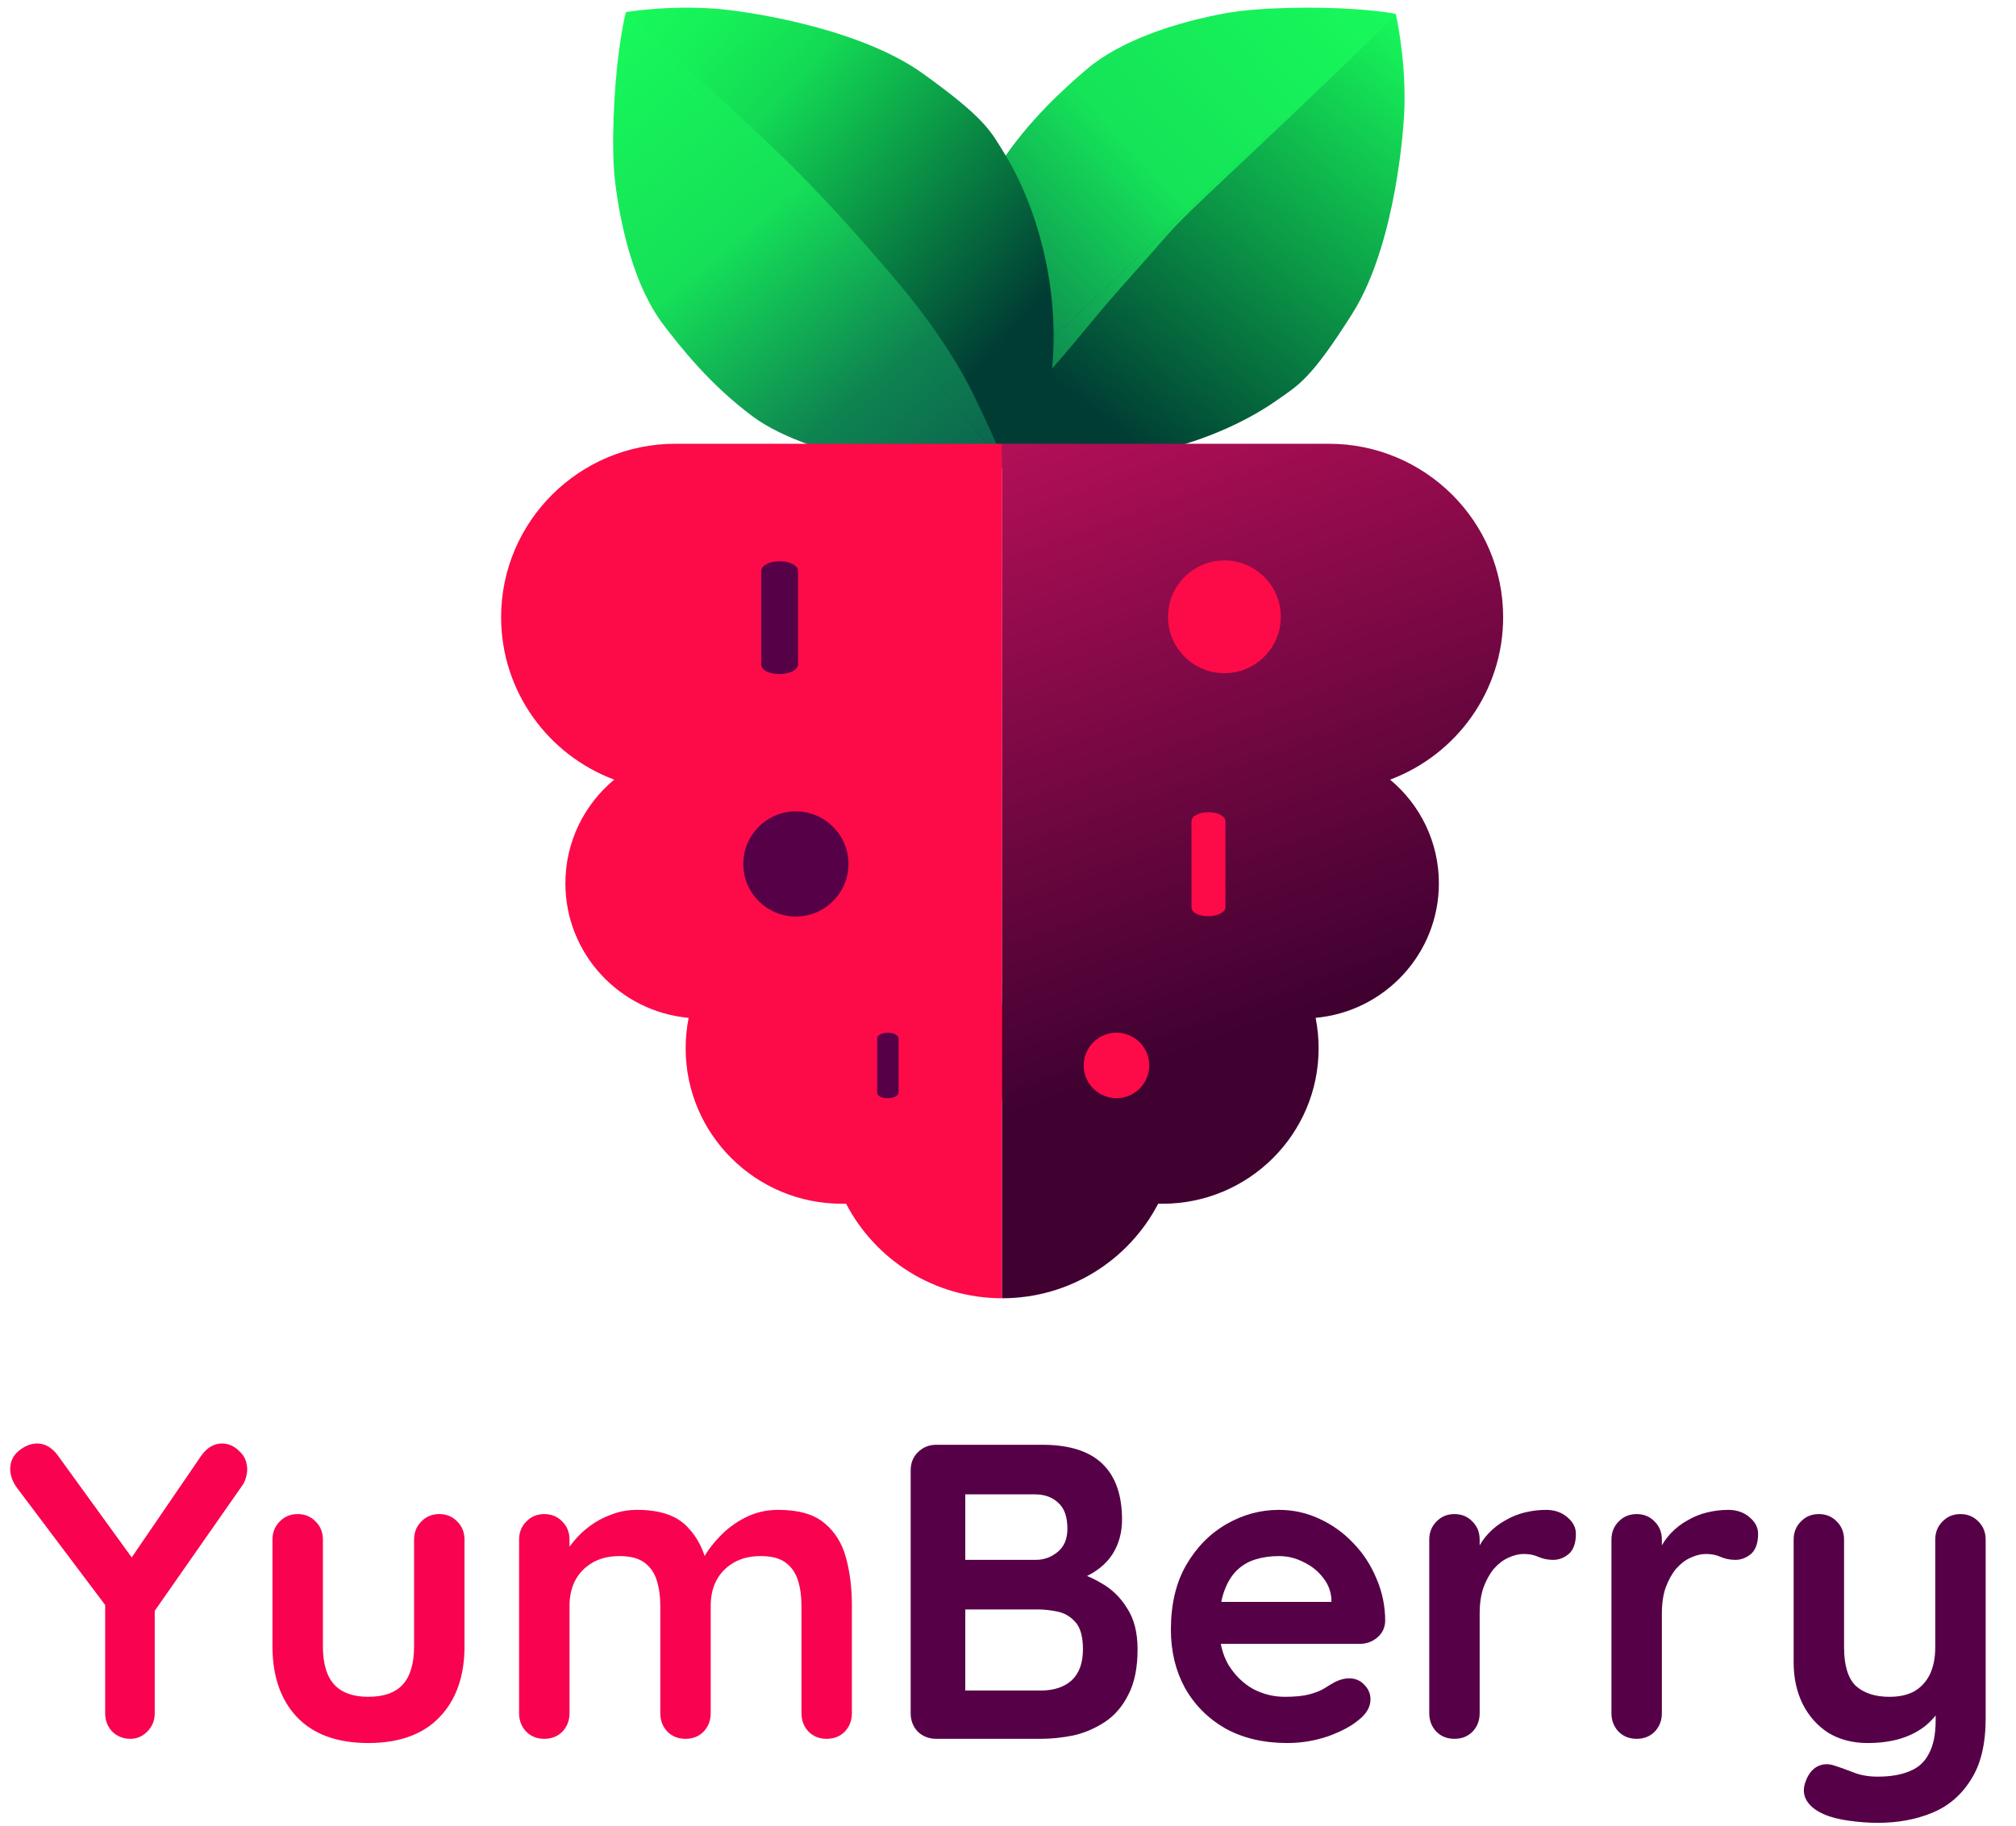
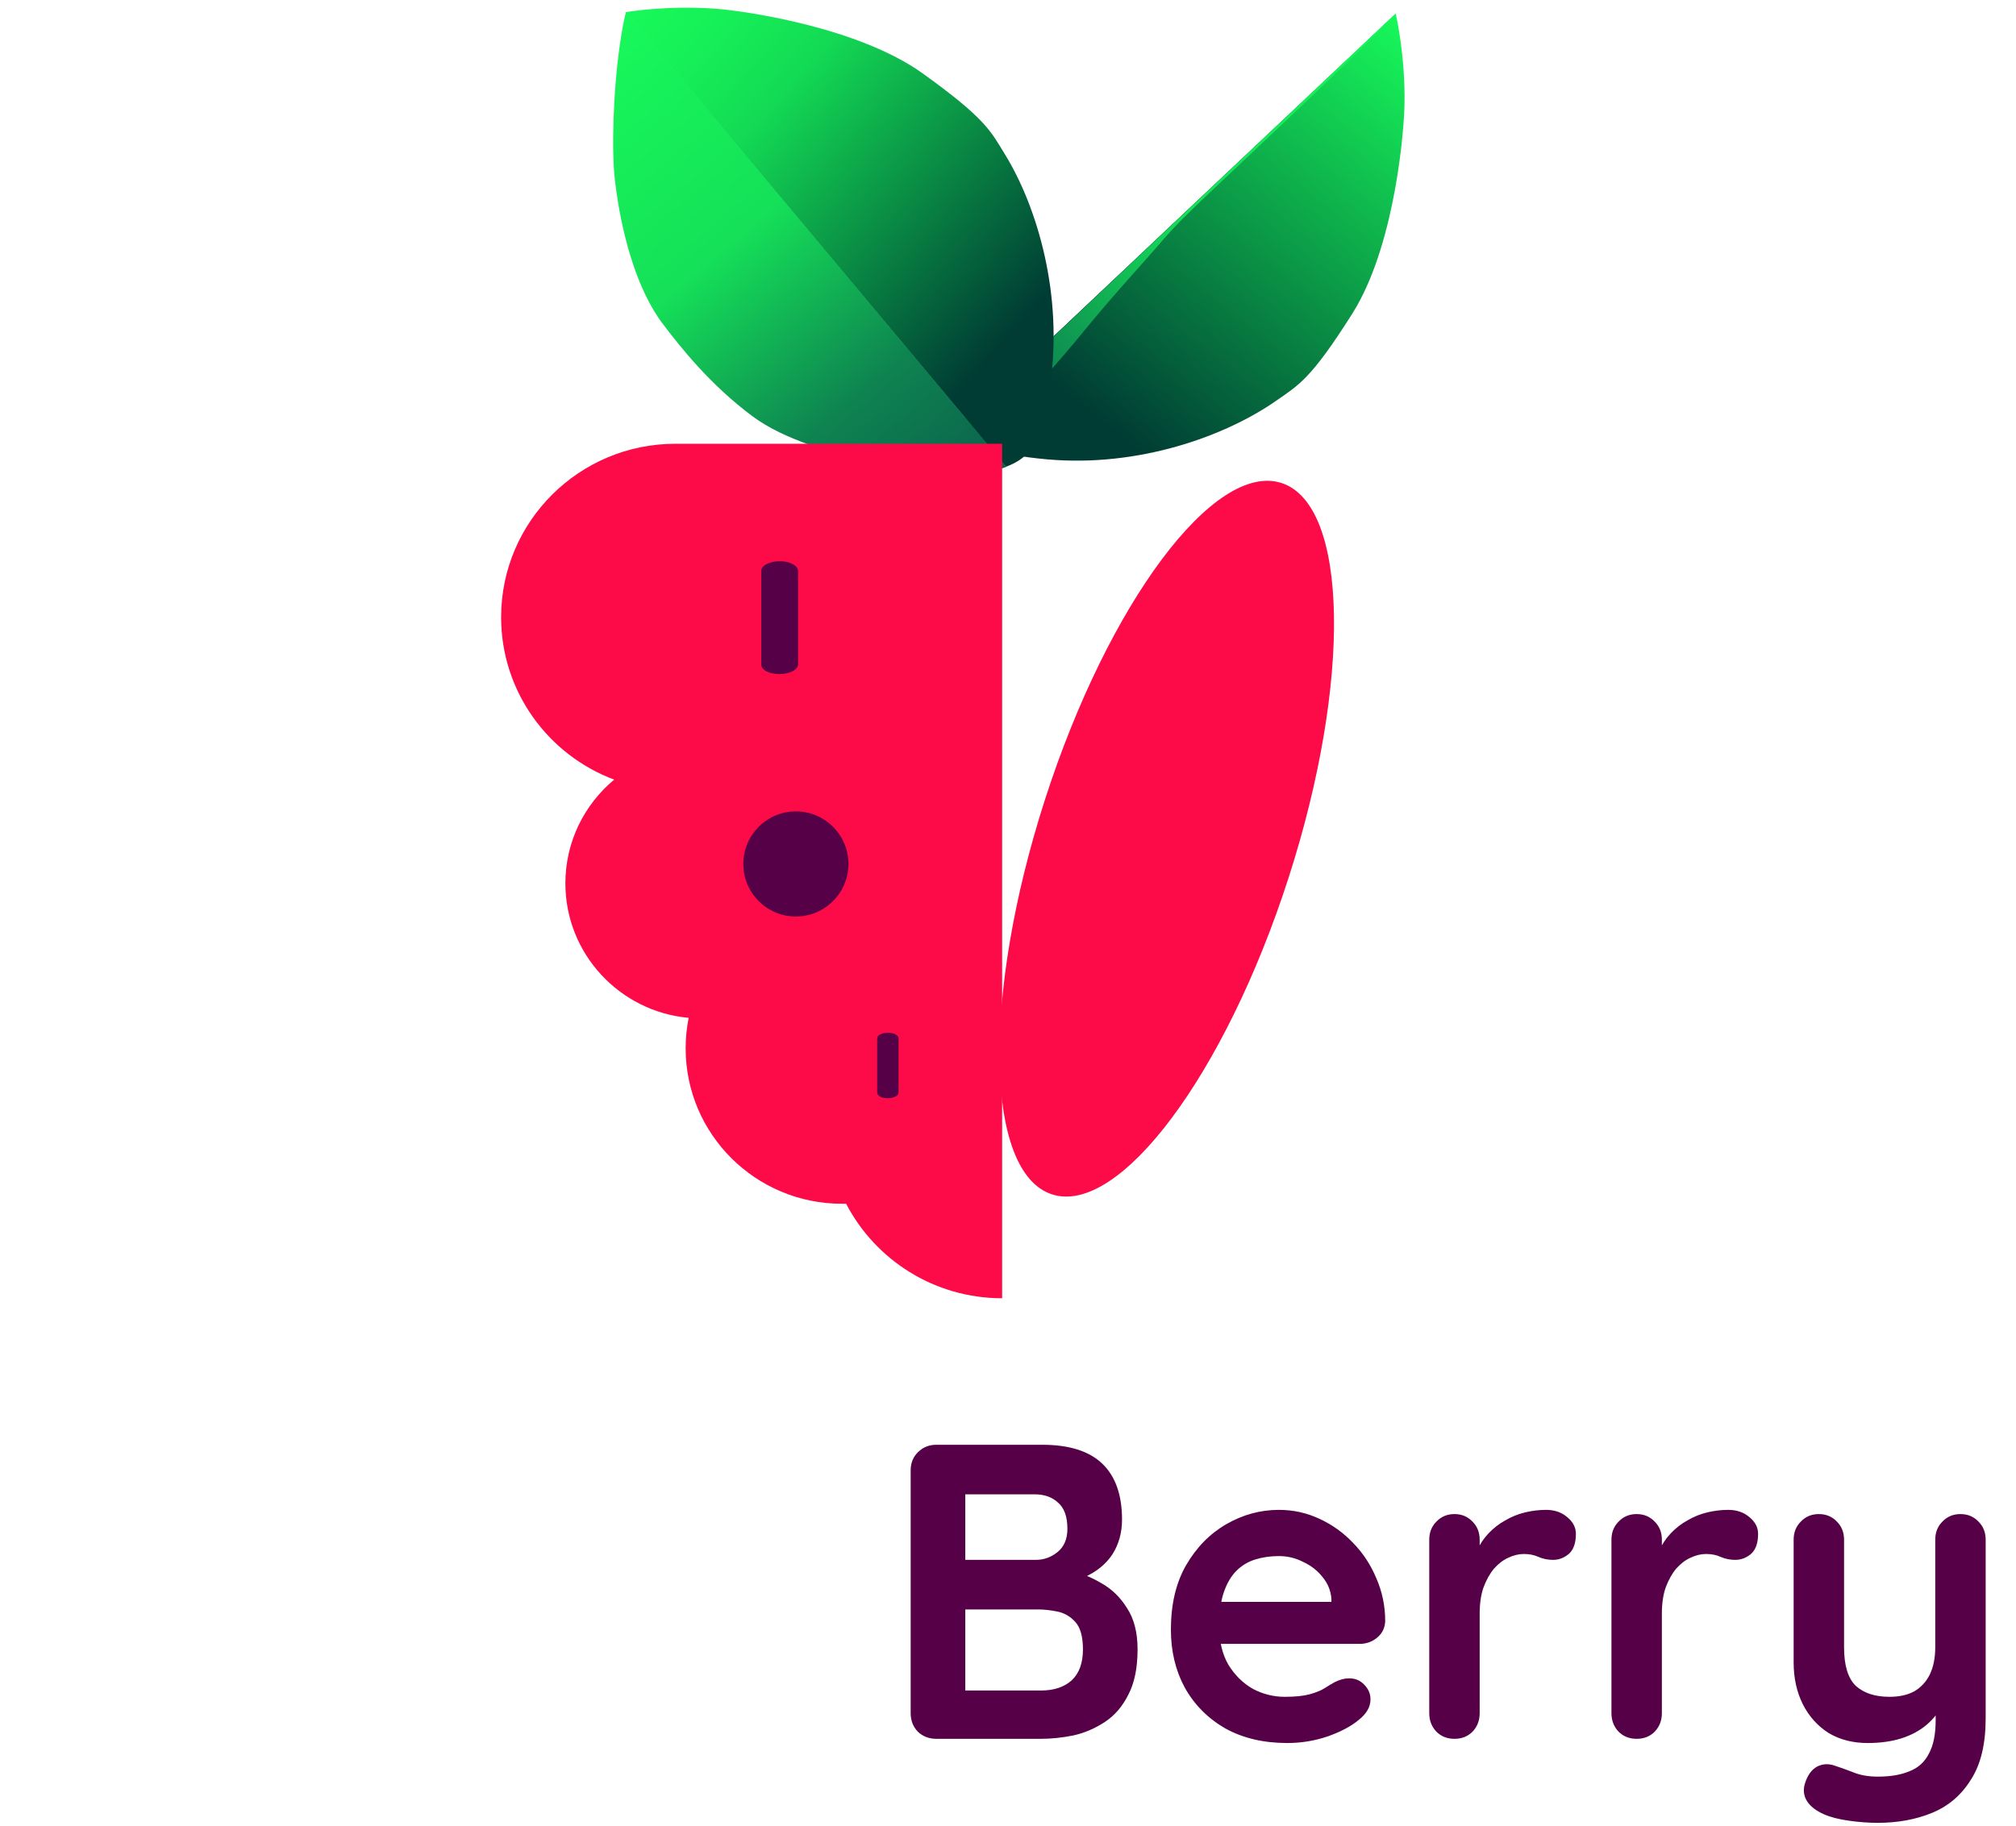
<svg xmlns="http://www.w3.org/2000/svg" fill="none" height="462" viewBox="0 0 510 462" width="510">
  <path d="M266.155 302.233C283.165 307.715 309.944 271.862 325.966 222.153C341.988 172.443 341.187 127.7 324.177 122.218C307.166 116.735 280.388 152.588 264.365 202.298C248.343 252.007 249.144 296.75 266.155 302.233Z" fill="#FC0B48" />
  <path d="M236.387 302.776C253.5 297.621 255.163 252.903 240.101 202.894C225.039 152.885 198.956 116.523 181.843 121.677C164.73 126.831 163.067 171.55 178.129 221.559C193.191 271.568 219.274 307.93 236.387 302.776Z" fill="#560147" />
  <path clip-rule="evenodd" d="M353.08 3.432C350.77 6.324 326.535 36.625 315.962 48.543C306.709 58.972 294.753 70.803 286.607 78.337C280.524 83.953 274.005 89.156 267.086 93.713C260.253 98.207 245.175 105.79 243.998 106.382" fill="url(#paint0_linear_6396_2)" fill-rule="evenodd" />
  <path clip-rule="evenodd" d="M243.998 106.382C246.813 112.733 251.201 115.011 264.914 116.237C288.017 118.293 309.982 110.415 322.916 101.355C328.55 97.412 331.589 95.99 342.057 79.433C342.478 78.77 342.885 78.085 343.28 77.391C352.99 60.209 355.177 33.306 355.305 26.438C355.538 13.997 353.132 3.654 353.08 3.432" fill="url(#paint1_linear_6396_2)" fill-rule="evenodd" />
  <path clip-rule="evenodd" d="M353.057 3.53C350.746 6.421 330.345 25.88 311.214 43.852C294.668 59.397 297.94 56.646 288.525 67.175C275.244 82.014 275.102 83.032 266.808 92.527C261.428 98.688 245.151 105.888 243.974 106.479" fill="url(#paint2_linear_6396_2)" fill-rule="evenodd" />
-   <path clip-rule="evenodd" d="M353.056 3.53C353.056 3.528 353.055 3.526 353.055 3.526C353.055 3.526 350.508 2.896 343.112 2.347C333.255 1.616 318.485 1.834 310.25 3.312C297.736 5.557 283.453 10.191 274.87 17.554C269.24 22.384 260.287 30.345 252.93 41.547C247.351 50.04 244.982 62.417 242.854 71.197C241.033 78.701 238.506 88.349 240.16 94.215C241.639 99.462 242.626 103.441 243.974 106.479" fill="url(#paint3_linear_6396_2)" fill-rule="evenodd" />
  <path d="M243.997 106.382C243.949 106.409 243.924 106.419 243.924 106.419" stroke="black" stroke-linecap="round" stroke-linejoin="round" stroke-miterlimit="1.5" />
  <path clip-rule="evenodd" d="M158.255 3.083C161.004 5.561 189.809 31.556 201.076 42.82C210.936 52.677 222.035 65.316 229.071 73.896C234.315 80.302 239.121 87.119 243.258 94.297C247.338 101.386 254.01 116.888 254.53 118.098" fill="url(#paint4_linear_6396_2)" fill-rule="evenodd" />
  <path clip-rule="evenodd" d="M254.53 118.098C261.038 115.666 263.573 111.421 265.613 97.805C269.04 74.865 262.483 52.471 254.208 39.021C250.608 33.163 249.369 30.044 233.464 18.609C217.13 6.864 188.479 2.79 181.351 2.231C168.947 1.259 158.479 3.044 158.255 3.083" fill="url(#paint5_linear_6396_2)" fill-rule="evenodd" />
-   <path clip-rule="evenodd" d="M158.351 3.112C161.1 5.591 189.905 31.586 201.172 42.85C211.032 52.706 222.131 65.345 229.167 73.925C234.411 80.332 239.217 87.149 243.354 94.327C247.434 101.415 254.106 116.917 254.626 118.128" fill="url(#paint6_linear_6396_2)" fill-rule="evenodd" />
  <path clip-rule="evenodd" d="M158.351 3.112C158.349 3.112 158.347 3.113 158.347 3.113C158.347 3.113 157.566 5.619 156.578 12.969C155.262 22.765 154.601 37.522 155.586 45.83C157.082 58.455 160.859 72.989 167.698 81.994C172.184 87.902 179.598 97.313 190.342 105.324C198.489 111.399 210.702 114.499 219.34 117.146C226.723 119.41 236.203 122.507 242.157 121.205C247.483 120.041 251.513 119.292 254.626 118.128" fill="url(#paint7_linear_6396_2)" fill-rule="evenodd" />
-   <path d="M254.53 118.098C254.555 118.148 254.563 118.174 254.563 118.174" stroke="black" stroke-linecap="round" stroke-linejoin="round" stroke-miterlimit="1.5" />
  <path clip-rule="evenodd" d="M253.517 328.517C236.347 328.517 221.444 318.805 214.045 304.603H212.956C191.154 304.603 173.454 286.981 173.454 265.277C173.454 262.637 173.713 260.057 174.214 257.561C156.738 255.976 143.029 241.332 143.029 223.524C143.029 212.985 147.832 203.555 155.372 197.282C138.668 191.034 126.772 174.98 126.772 156.182C126.772 131.958 146.532 112.292 170.865 112.292H253.517V328.517ZM201.337 205.312C193.991 205.312 188.034 211.273 188.034 218.615C188.034 225.958 193.991 231.919 201.337 231.919C208.677 231.919 214.639 225.958 214.639 218.615C214.639 211.273 208.677 205.312 201.337 205.312Z" fill="#FC0B48" fill-rule="evenodd" />
-   <path clip-rule="evenodd" d="M253.516 328.517V112.292H336.168C360.501 112.292 380.261 131.958 380.261 156.182C380.261 174.98 368.365 191.034 351.66 197.282C359.2 203.555 364.003 212.985 364.003 223.524C364.003 241.332 350.295 255.976 332.819 257.561C333.319 260.057 333.578 262.637 333.578 265.277C333.578 286.981 315.879 304.603 294.077 304.603H292.988C285.589 318.805 270.685 328.517 253.516 328.517ZM309.751 141.818C301.876 141.818 295.483 148.21 295.483 156.083C295.483 163.956 301.876 170.348 309.751 170.348C317.621 170.348 324.013 163.956 324.013 156.083C324.013 148.21 317.621 141.818 309.751 141.818ZM282.44 261.315C277.866 261.315 274.152 265.029 274.152 269.602C274.152 274.175 277.866 277.888 282.44 277.888C287.013 277.888 290.727 274.175 290.727 269.602C290.727 265.029 287.013 261.315 282.44 261.315Z" fill="url(#paint8_linear_6396_2)" fill-rule="evenodd" />
  <path d="M310.003 229.541C310.003 230.193 309.568 230.743 308.698 231.194C307.829 231.619 306.822 231.834 305.678 231.834C304.443 231.834 303.413 231.619 302.589 231.194C301.811 230.743 301.422 230.193 301.422 229.541V207.817C301.422 207.164 301.834 206.627 302.658 206.198C303.481 205.748 304.534 205.524 305.815 205.524C306.959 205.524 307.943 205.748 308.767 206.198C309.591 206.627 310.003 207.164 310.003 207.817V229.541Z" fill="#FC0B48" />
  <path d="M201.886 168.077C201.886 168.785 201.414 169.382 200.471 169.87C199.528 170.332 198.436 170.565 197.194 170.565C195.854 170.565 194.736 170.332 193.843 169.87C192.999 169.382 192.577 168.785 192.577 168.077V144.508C192.577 143.801 193.024 143.217 193.918 142.752C194.811 142.263 195.953 142.021 197.343 142.021C198.584 142.021 199.652 142.263 200.545 142.752C201.439 143.217 201.886 143.801 201.886 144.508V168.077Z" fill="#560147" />
  <path d="M227.311 276.455C227.311 276.866 227.037 277.213 226.489 277.497C225.941 277.765 225.307 277.9 224.586 277.9C223.808 277.9 223.159 277.765 222.64 277.497C222.15 277.213 221.905 276.866 221.905 276.455V262.768C221.905 262.357 222.164 262.019 222.683 261.748C223.202 261.465 223.865 261.324 224.672 261.324C225.393 261.324 226.013 261.465 226.532 261.748C227.051 262.019 227.311 262.357 227.311 262.768V276.455Z" fill="#560147" />
-   <path d="M56.155 365.271C57.785 365.271 59.238 365.909 60.513 367.184C61.86 368.389 62.533 369.948 62.533 371.862C62.533 372.499 62.427 373.173 62.214 373.881C62.072 374.519 61.789 375.157 61.364 375.795L37.234 410.342L39.147 403.008V433.516C39.147 435.358 38.509 436.917 37.234 438.193C36.029 439.398 34.612 440 32.982 440C31.21 440 29.686 439.398 28.411 438.193C27.206 436.917 26.604 435.358 26.604 433.516V403.858L27.454 407.26L4.493 376.751C3.785 375.83 3.289 374.944 3.005 374.094C2.722 373.244 2.58 372.464 2.58 371.755C2.58 369.842 3.324 368.283 4.812 367.078C6.3 365.873 7.824 365.271 9.383 365.271C11.367 365.271 13.104 366.263 14.592 368.247L35.001 396.417L32.025 395.992L50.84 368.46C52.328 366.334 54.1 365.271 56.155 365.271ZM111.13 383.129C112.973 383.129 114.497 383.767 115.701 385.043C116.906 386.248 117.508 387.771 117.508 389.614V416.614C117.508 424.126 115.418 430.079 111.237 434.472C107.056 438.866 101.032 441.063 93.166 441.063C85.299 441.063 79.276 438.866 75.095 434.472C70.984 430.079 68.929 424.126 68.929 416.614V389.614C68.929 387.771 69.532 386.248 70.736 385.043C71.941 383.767 73.465 383.129 75.307 383.129C77.15 383.129 78.674 383.767 79.878 385.043C81.083 386.248 81.685 387.771 81.685 389.614V416.614C81.685 420.937 82.642 424.161 84.555 426.287C86.469 428.342 89.339 429.37 93.166 429.37C97.063 429.37 99.969 428.342 101.882 426.287C103.796 424.161 104.752 420.937 104.752 416.614V389.614C104.752 387.771 105.355 386.248 106.56 385.043C107.764 383.767 109.288 383.129 111.13 383.129ZM161.189 382.066C166.858 382.066 171.039 383.448 173.732 386.212C176.425 388.905 178.197 392.413 179.047 396.736L177.24 395.779L178.09 394.078C178.941 392.448 180.252 390.712 182.023 388.87C183.795 386.956 185.921 385.362 188.401 384.086C190.953 382.74 193.787 382.066 196.905 382.066C202.008 382.066 205.87 383.165 208.492 385.362C211.185 387.559 213.028 390.5 214.02 394.185C215.012 397.799 215.508 401.838 215.508 406.303V433.516C215.508 435.358 214.906 436.917 213.701 438.193C212.496 439.398 210.972 440 209.13 440C207.287 440 205.764 439.398 204.559 438.193C203.354 436.917 202.752 435.358 202.752 433.516V406.303C202.752 403.964 202.468 401.874 201.901 400.031C201.335 398.118 200.307 396.594 198.819 395.46C197.331 394.326 195.205 393.759 192.441 393.759C189.748 393.759 187.445 394.326 185.531 395.46C183.618 396.594 182.165 398.118 181.173 400.031C180.252 401.874 179.791 403.964 179.791 406.303V433.516C179.791 435.358 179.189 436.917 177.984 438.193C176.779 439.398 175.256 440 173.413 440C171.571 440 170.047 439.398 168.842 438.193C167.637 436.917 167.035 435.358 167.035 433.516V406.303C167.035 403.964 166.752 401.874 166.185 400.031C165.618 398.118 164.59 396.594 163.102 395.46C161.614 394.326 159.488 393.759 156.724 393.759C154.031 393.759 151.728 394.326 149.814 395.46C147.901 396.594 146.448 398.118 145.456 400.031C144.535 401.874 144.074 403.964 144.074 406.303V433.516C144.074 435.358 143.472 436.917 142.267 438.193C141.062 439.398 139.539 440 137.696 440C135.854 440 134.33 439.398 133.125 438.193C131.921 436.917 131.318 435.358 131.318 433.516V389.614C131.318 387.771 131.921 386.248 133.125 385.043C134.33 383.767 135.854 383.129 137.696 383.129C139.539 383.129 141.062 383.767 142.267 385.043C143.472 386.248 144.074 387.771 144.074 389.614V394.185L142.48 393.866C143.118 392.661 144.003 391.385 145.137 390.039C146.271 388.622 147.653 387.311 149.283 386.106C150.913 384.901 152.72 383.944 154.704 383.236C156.689 382.456 158.85 382.066 161.189 382.066Z" fill="#F9024F" />
  <path d="M263.649 365.59C270.452 365.59 275.519 367.184 278.849 370.373C282.18 373.562 283.846 378.275 283.846 384.511C283.846 387.842 283.031 390.783 281.401 393.334C279.771 395.815 277.361 397.763 274.172 399.181C270.983 400.527 267.05 401.2 262.373 401.2L262.798 396.417C264.995 396.417 267.511 396.736 270.345 397.374C273.18 397.941 275.908 399.004 278.53 400.563C281.223 402.051 283.42 404.177 285.121 406.941C286.893 409.634 287.779 413.106 287.779 417.358C287.779 422.035 286.999 425.862 285.44 428.838C283.952 431.815 281.968 434.118 279.487 435.748C277.007 437.378 274.349 438.512 271.515 439.15C268.68 439.717 265.952 440 263.33 440H236.861C235.018 440 233.459 439.398 232.184 438.193C230.979 436.917 230.377 435.358 230.377 433.516V372.074C230.377 370.232 230.979 368.708 232.184 367.503C233.459 366.228 235.018 365.59 236.861 365.59H263.649ZM261.735 378.133H242.814L244.196 376.433V395.673L242.92 394.716H262.054C264.109 394.716 265.952 394.043 267.582 392.696C269.212 391.35 270.027 389.401 270.027 386.85C270.027 383.803 269.247 381.606 267.688 380.259C266.2 378.842 264.215 378.133 261.735 378.133ZM262.586 407.26H243.239L244.196 406.409V428.838L243.133 427.775H263.33C266.589 427.775 269.176 426.925 271.09 425.224C273.003 423.453 273.96 420.831 273.96 417.358C273.96 414.169 273.322 411.866 272.046 410.449C270.771 409.031 269.247 408.145 267.475 407.791C265.704 407.437 264.074 407.26 262.586 407.26ZM325.653 441.063C319.629 441.063 314.385 439.823 309.921 437.342C305.527 434.791 302.125 431.354 299.716 427.031C297.377 422.709 296.208 417.819 296.208 412.362C296.208 405.984 297.483 400.563 300.035 396.098C302.657 391.563 306.058 388.09 310.239 385.681C314.421 383.271 318.85 382.066 323.527 382.066C327.141 382.066 330.543 382.811 333.732 384.299C336.992 385.787 339.862 387.842 342.342 390.464C344.822 393.015 346.771 395.992 348.189 399.393C349.677 402.795 350.421 406.409 350.421 410.236C350.35 411.937 349.677 413.319 348.401 414.382C347.126 415.445 345.637 415.976 343.937 415.976H303.33L300.141 405.346H339.153L336.814 407.472V404.602C336.673 402.547 335.929 400.704 334.582 399.074C333.307 397.445 331.677 396.169 329.692 395.248C327.779 394.256 325.724 393.759 323.527 393.759C321.401 393.759 319.417 394.043 317.574 394.61C315.732 395.177 314.137 396.134 312.791 397.48C311.444 398.826 310.381 400.634 309.602 402.901C308.822 405.169 308.432 408.039 308.432 411.512C308.432 415.338 309.212 418.598 310.771 421.291C312.401 423.913 314.456 425.933 316.936 427.35C319.488 428.697 322.181 429.37 325.015 429.37C327.637 429.37 329.728 429.157 331.287 428.732C332.846 428.307 334.086 427.811 335.007 427.244C336 426.606 336.885 426.075 337.665 425.649C338.94 425.012 340.145 424.693 341.279 424.693C342.838 424.693 344.114 425.224 345.106 426.287C346.169 427.35 346.7 428.59 346.7 430.008C346.7 431.921 345.708 433.657 343.724 435.216C341.881 436.776 339.295 438.157 335.964 439.362C332.633 440.496 329.196 441.063 325.653 441.063ZM367.944 440C366.101 440 364.578 439.398 363.373 438.193C362.168 436.917 361.566 435.358 361.566 433.516V389.614C361.566 387.771 362.168 386.248 363.373 385.043C364.578 383.767 366.101 383.129 367.944 383.129C369.786 383.129 371.31 383.767 372.515 385.043C373.719 386.248 374.322 387.771 374.322 389.614V399.606L373.578 392.484C374.357 390.783 375.349 389.295 376.554 388.019C377.83 386.673 379.247 385.574 380.806 384.724C382.365 383.803 384.03 383.129 385.802 382.704C387.574 382.279 389.345 382.066 391.117 382.066C393.243 382.066 395.015 382.669 396.432 383.874C397.92 385.078 398.664 386.496 398.664 388.126C398.664 390.464 398.062 392.165 396.857 393.228C395.653 394.22 394.342 394.716 392.924 394.716C391.578 394.716 390.338 394.468 389.204 393.972C388.141 393.476 386.901 393.228 385.483 393.228C384.208 393.228 382.897 393.547 381.55 394.185C380.275 394.752 379.07 395.673 377.936 396.948C376.873 398.224 375.987 399.819 375.278 401.732C374.641 403.575 374.322 405.771 374.322 408.323V433.516C374.322 435.358 373.719 436.917 372.515 438.193C371.31 439.398 369.786 440 367.944 440ZM414.035 440C412.192 440 410.669 439.398 409.464 438.193C408.259 436.917 407.657 435.358 407.657 433.516V389.614C407.657 387.771 408.259 386.248 409.464 385.043C410.669 383.767 412.192 383.129 414.035 383.129C415.877 383.129 417.401 383.767 418.606 385.043C419.81 386.248 420.413 387.771 420.413 389.614V399.606L419.669 392.484C420.448 390.783 421.44 389.295 422.645 388.019C423.921 386.673 425.338 385.574 426.897 384.724C428.456 383.803 430.121 383.129 431.893 382.704C433.665 382.279 435.436 382.066 437.208 382.066C439.334 382.066 441.106 382.669 442.523 383.874C444.011 385.078 444.755 386.496 444.755 388.126C444.755 390.464 444.153 392.165 442.948 393.228C441.744 394.22 440.433 394.716 439.015 394.716C437.669 394.716 436.429 394.468 435.295 393.972C434.232 393.476 432.992 393.228 431.574 393.228C430.299 393.228 428.988 393.547 427.641 394.185C426.366 394.752 425.161 395.673 424.027 396.948C422.964 398.224 422.078 399.819 421.369 401.732C420.732 403.575 420.413 405.771 420.413 408.323V433.516C420.413 435.358 419.81 436.917 418.606 438.193C417.401 439.398 415.877 440 414.035 440ZM495.949 383.129C497.791 383.129 499.315 383.767 500.52 385.043C501.725 386.248 502.327 387.771 502.327 389.614V434.791C502.327 441.311 501.087 446.484 498.606 450.311C496.197 454.209 492.937 457.008 488.827 458.709C484.717 460.41 480.11 461.26 475.008 461.26C472.74 461.26 470.331 461.083 467.779 460.729C465.228 460.374 463.138 459.843 461.508 459.134C459.382 458.213 457.894 457.043 457.043 455.626C456.264 454.28 456.122 452.827 456.618 451.268C457.256 449.213 458.283 447.795 459.701 447.016C461.118 446.307 462.606 446.236 464.165 446.803C465.299 447.158 466.787 447.689 468.63 448.398C470.472 449.177 472.598 449.567 475.008 449.567C478.268 449.567 480.961 449.106 483.087 448.185C485.283 447.335 486.913 445.847 487.976 443.721C489.11 441.665 489.677 438.831 489.677 435.216V428.094L491.91 430.646C490.705 432.984 489.181 434.933 487.339 436.492C485.567 437.98 483.441 439.114 480.961 439.894C478.48 440.673 475.646 441.063 472.457 441.063C468.701 441.063 465.405 440.213 462.571 438.512C459.807 436.74 457.645 434.331 456.086 431.283C454.527 428.165 453.748 424.622 453.748 420.653V389.614C453.748 387.771 454.35 386.248 455.555 385.043C456.76 383.767 458.283 383.129 460.126 383.129C461.968 383.129 463.492 383.767 464.697 385.043C465.901 386.248 466.504 387.771 466.504 389.614V416.827C466.504 421.433 467.496 424.693 469.48 426.606C471.535 428.449 474.37 429.37 477.984 429.37C480.465 429.37 482.555 428.909 484.256 427.988C485.957 426.996 487.268 425.579 488.189 423.736C489.11 421.823 489.571 419.52 489.571 416.827V389.614C489.571 387.771 490.173 386.248 491.378 385.043C492.583 383.767 494.106 383.129 495.949 383.129Z" fill="#560147" />
  <defs>
    <linearGradient gradientUnits="userSpaceOnUse" id="paint0_linear_6396_2" x1="353.08" x2="274.286" y1="3.432" y2="103.011">
      <stop stop-color="#17F95A" />
      <stop offset="1" stop-color="#003C34" />
    </linearGradient>
    <linearGradient gradientUnits="userSpaceOnUse" id="paint1_linear_6396_2" x1="353.08" x2="274.286" y1="3.432" y2="103.011">
      <stop stop-color="#17F95A" />
      <stop offset="1" stop-color="#003C34" />
    </linearGradient>
    <linearGradient gradientUnits="userSpaceOnUse" id="paint2_linear_6396_2" x1="353.057" x2="243.974" y1="3.53" y2="106.482">
      <stop stop-color="#17F95A" />
      <stop offset="0.48" stop-color="#15E358" />
      <stop offset="1" stop-color="#0B614D" />
    </linearGradient>
    <linearGradient gradientUnits="userSpaceOnUse" id="paint3_linear_6396_2" x1="353.056" x2="243.974" y1="3.53" y2="106.482">
      <stop stop-color="#17F95A" />
      <stop offset="0.48" stop-color="#15E358" />
      <stop offset="1" stop-color="#0B614D" />
    </linearGradient>
    <linearGradient gradientUnits="userSpaceOnUse" id="paint4_linear_6396_2" x1="158.255" x2="252.968" y1="3.083" y2="87.663">
      <stop stop-color="#17F95A" />
      <stop offset="0.15" stop-color="#16F058" />
      <stop offset="0.34" stop-color="#13DA54" />
      <stop offset="1" stop-color="#003C34" />
    </linearGradient>
    <linearGradient gradientUnits="userSpaceOnUse" id="paint5_linear_6396_2" x1="158.255" x2="252.968" y1="3.083" y2="87.663">
      <stop stop-color="#17F95A" />
      <stop offset="0.15" stop-color="#16F058" />
      <stop offset="0.34" stop-color="#13DA54" />
      <stop offset="1" stop-color="#003C34" />
    </linearGradient>
    <linearGradient gradientUnits="userSpaceOnUse" id="paint6_linear_6396_2" x1="158.351" x2="254.629" y1="3.112" y2="118.128">
      <stop stop-color="#17F95A" />
      <stop offset="0.41" stop-color="#15E058" />
      <stop offset="0.75" stop-color="#0E8350" />
      <stop offset="1" stop-color="#0B614D" />
    </linearGradient>
    <linearGradient gradientUnits="userSpaceOnUse" id="paint7_linear_6396_2" x1="158.351" x2="254.629" y1="3.112" y2="118.128">
      <stop stop-color="#17F95A" />
      <stop offset="0.41" stop-color="#15E058" />
      <stop offset="0.75" stop-color="#0E8350" />
      <stop offset="1" stop-color="#0B614D" />
    </linearGradient>
    <linearGradient gradientUnits="userSpaceOnUse" id="paint8_linear_6396_2" x1="253.516" x2="308.204" y1="112.292" y2="262.783">
      <stop stop-color="#B30F57" />
      <stop offset="1" stop-color="#400131" />
    </linearGradient>
  </defs>
</svg>